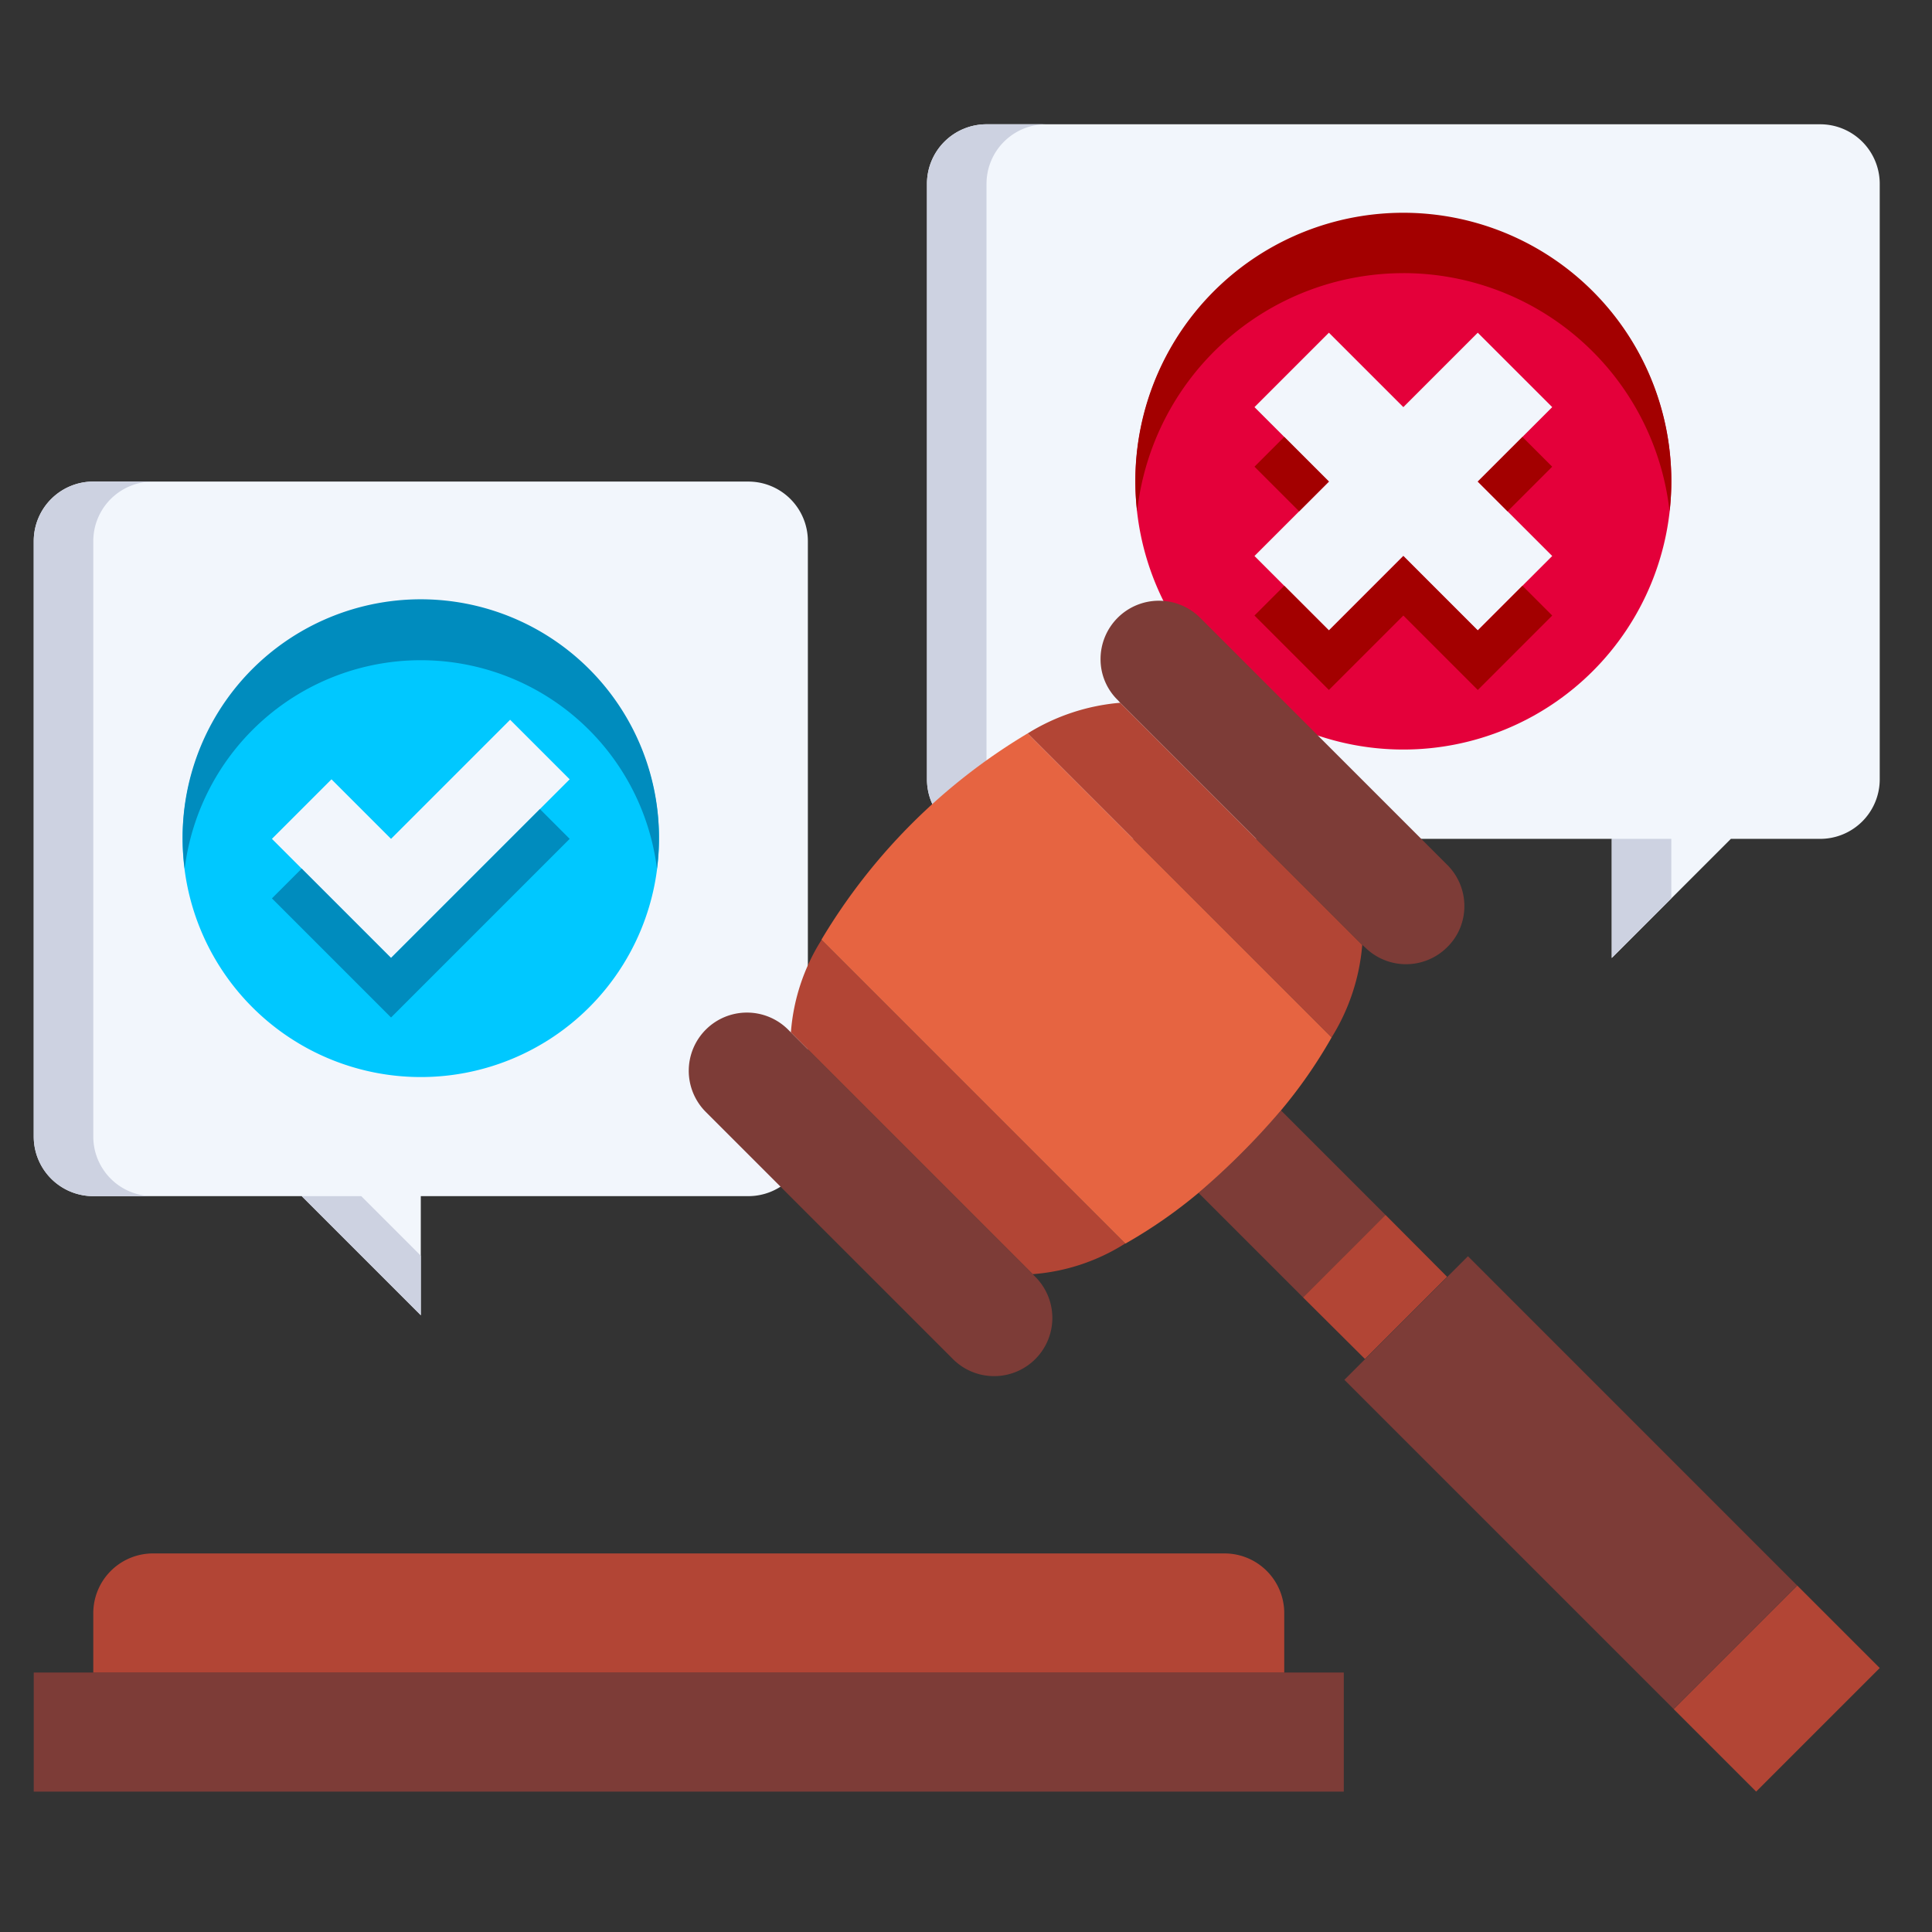
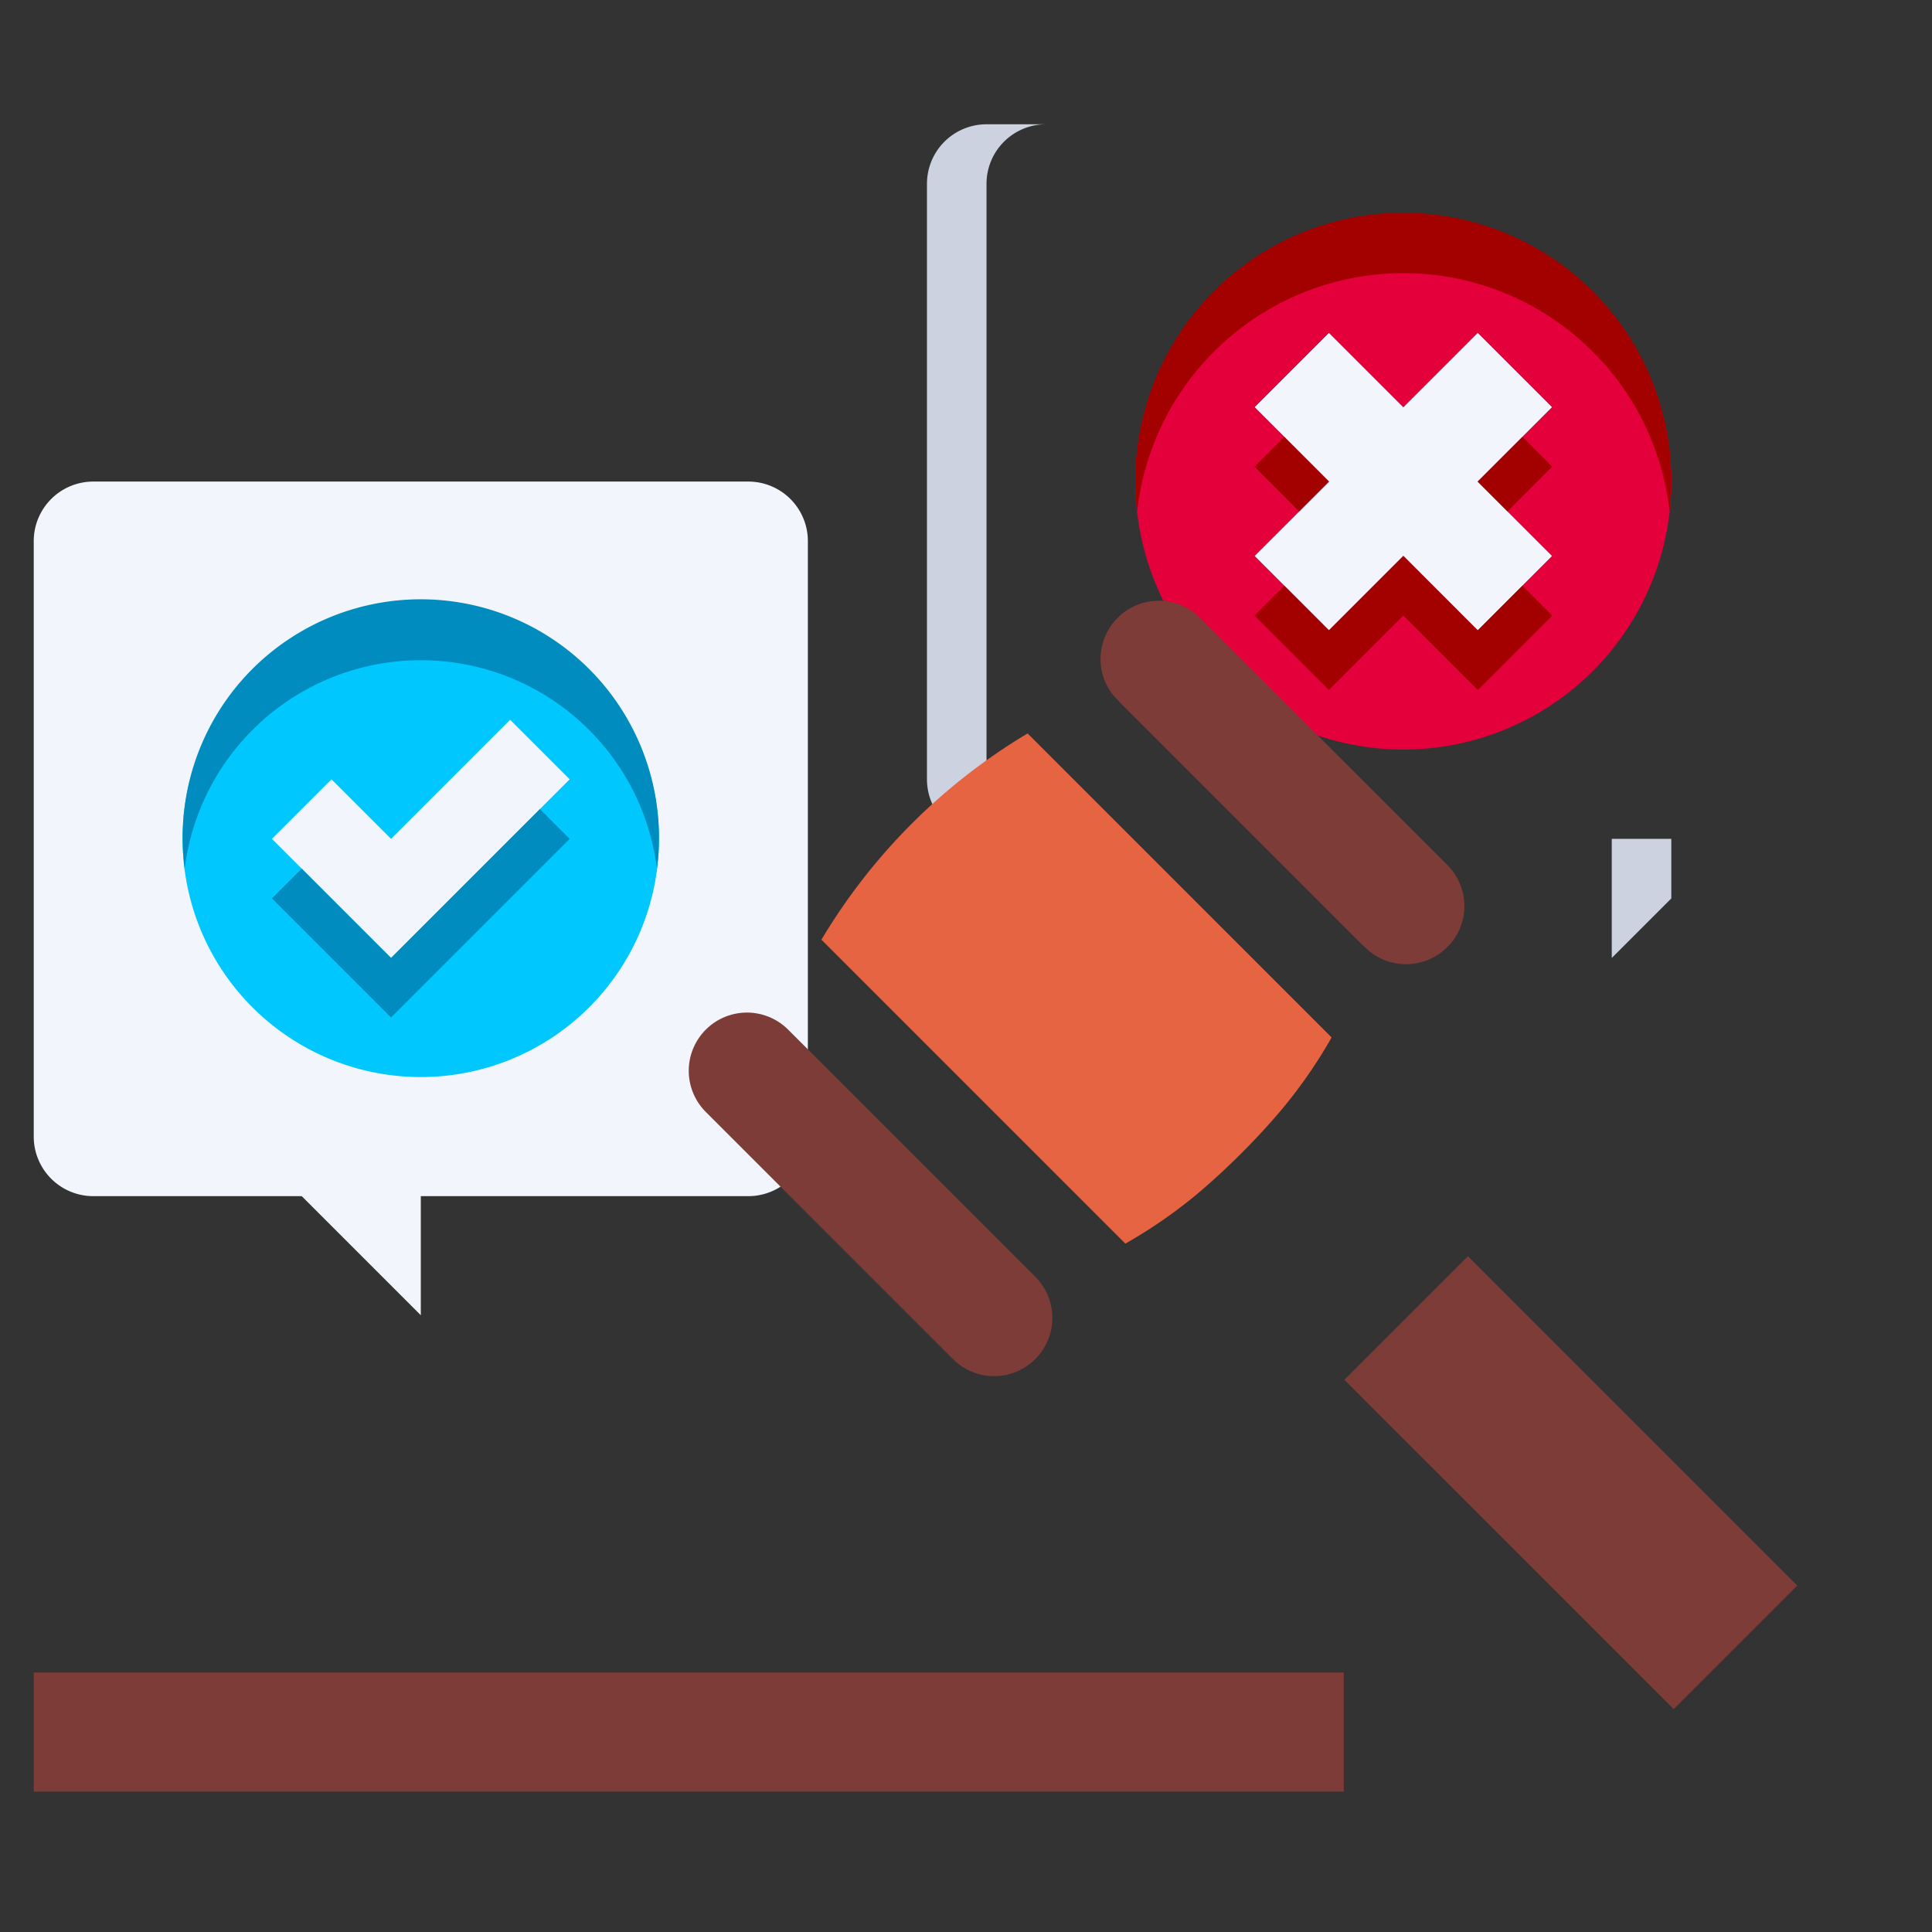
<svg xmlns="http://www.w3.org/2000/svg" width="73" height="73" fill="none" viewBox="0 0 73 73">
  <rect x="0" y="0" width="73" height="73" fill="#333333" stroke="none" />
  <path fill="#F2F6FC" d="M30.525 42.946v-22.5a2.25 2.25 0 0 0-2.25-2.25H3.525a2.25 2.25 0 0 0-2.25 2.25v22.5a2.25 2.25 0 0 0 2.25 2.25H11.4l4.5 4.5v-4.5h12.375a2.25 2.25 0 0 0 2.25-2.25Z" />
-   <path fill="#CDD2E1" d="M3.525 42.946v-22.5a2.25 2.25 0 0 1 2.25-2.25h-2.25a2.25 2.25 0 0 0-2.25 2.25v22.5a2.25 2.25 0 0 0 2.25 2.25h2.25a2.25 2.25 0 0 1-2.25-2.25ZM13.65 45.196H11.4l4.5 4.5v-2.25l-2.25-2.25Z" />
-   <path fill="#F2F6FC" d="M35.025 29.446v-22.5a2.25 2.25 0 0 1 2.25-2.25h31.5a2.25 2.25 0 0 1 2.25 2.25v22.5a2.25 2.25 0 0 1-2.25 2.25H65.4l-4.5 4.5v-4.5H37.275a2.25 2.25 0 0 1-2.25-2.25Z" />
  <path fill="#CDD2E1" d="M63.15 31.696H60.9v4.5l2.25-2.25v-2.25ZM37.275 29.446v-22.5a2.25 2.25 0 0 1 2.25-2.25h-2.25a2.25 2.25 0 0 0-2.25 2.25v22.5a2.25 2.25 0 0 0 2.25 2.25h2.25a2.25 2.25 0 0 1-2.25-2.25Z" />
  <path fill="#F2F6FC" d="m21.525 29.446-6.75 6.75-4.5-4.5 2.25-2.25 2.25 2.25 4.5-4.5 2.25 2.25Z" />
  <path fill="#00C8FF" d="m21.525 29.446-2.25-2.25-4.5 4.5-2.25-2.25-2.25 2.25 4.5 4.5 6.75-6.75Zm-5.625-6.75a9 9 0 1 1 0 18 9 9 0 0 1 0-18Z" />
  <path fill="#008CBE" d="M15.9 24.946a8.992 8.992 0 0 1 8.922 7.875 9.001 9.001 0 0 0-15.69-7.112 9 9 0 0 0-2.154 7.112 8.992 8.992 0 0 1 8.922-7.875Z" />
  <path fill="#008CBE" d="m14.775 38.446 6.75-6.75L20.4 30.57l-5.625 5.625L11.4 32.82l-1.125 1.125 4.5 4.5Z" />
  <path fill="#F2F6FC" d="m58.65 15.383-2.813 2.813 2.813 2.812-2.813 2.813-2.812-2.813-2.813 2.813-2.812-2.813 2.813-2.812-2.813-2.813 2.813-2.812 2.812 2.812 2.813-2.812 2.812 2.812Z" />
  <path fill="#E4003A" d="M53.025 8.07a10.125 10.125 0 1 1 0 20.251 10.125 10.125 0 0 1 0-20.25Zm2.813 10.126 2.812-2.813-2.813-2.812-2.812 2.812-2.813-2.812-2.812 2.812 2.813 2.813-2.813 2.812 2.813 2.813 2.812-2.813 2.813 2.813 2.812-2.813-2.813-2.812Z" />
  <path fill="#A30000" d="M53.025 10.32a10.125 10.125 0 0 1 10.059 9 10.127 10.127 0 0 0-14.2-10.396 10.124 10.124 0 0 0-5.918 10.397 10.125 10.125 0 0 1 10.059-9Z" />
  <path fill="#A30000" d="M48.525 16.508 47.4 17.633l1.687 1.687 1.125-1.125-1.687-1.687ZM57.524 16.51l-1.687 1.686 1.125 1.125 1.687-1.687-1.125-1.125ZM50.212 26.07l2.813-2.812 2.813 2.813 2.812-2.813-1.125-1.125-1.688 1.688-2.812-2.813-2.813 2.813-1.687-1.688-1.125 1.125 2.813 2.813Z" />
  <path fill="#7D3C37" d="M50.775 63.196v4.5h-49.5v-4.5h49.5Z" />
-   <path fill="#B24535" d="M48.525 60.946v2.25h-45v-2.25a2.257 2.257 0 0 1 2.25-2.25h40.5a2.257 2.257 0 0 1 2.25 2.25ZM31.043 35.51l11.474 11.474a7.594 7.594 0 0 1-3.498 1.16l-9.135-9.136a7.594 7.594 0 0 1 1.159-3.498ZM42.326 26.554l9.146 9.147a7.824 7.824 0 0 1-1.158 3.498L38.828 27.713a7.863 7.863 0 0 1 3.498-1.159Z" />
-   <path fill="#7D3C37" d="m52.35 45.905-3.116 3.116-3.949-3.949a26.836 26.836 0 0 0 1.62-1.496 26.836 26.836 0 0 0 1.496-1.62l3.949 3.949Z" />
-   <path fill="#B24535" d="m52.35 45.904 2.329 2.34-3.105 3.105-2.34-2.328 3.116-3.117ZM67.909 59.91l-4.669 4.669 3.116 3.116 4.669-4.67-3.116-3.115Z" />
  <path fill="#7D3C37" d="m55.466 47.467-4.669 4.669L63.24 64.578l4.668-4.668-12.442-12.443ZM54.679 32.674a2.2 2.2 0 0 1 .484 2.407 2.154 2.154 0 0 1-.484.71 2.2 2.2 0 0 1-3.105 0l-.102-.09-9.146-9.147-.09-.1a2.153 2.153 0 0 1-.652-1.553 2.205 2.205 0 0 1 3.757-1.564l9.338 9.337ZM39.12 48.245a2.198 2.198 0 0 1-.72 3.586 2.2 2.2 0 0 1-2.396-.481l-9.338-9.338a2.199 2.199 0 1 1 3.116-3.105l.102.101 9.135 9.135.101.102Z" />
  <path fill="#E66441" d="M38.828 27.713 50.314 39.2a18.494 18.494 0 0 1-1.913 2.756 26.836 26.836 0 0 1-1.496 1.62 26.8 26.8 0 0 1-1.62 1.496c-.859.72-1.781 1.36-2.756 1.913h-.012L31.042 35.51v-.012a22.49 22.49 0 0 1 7.785-7.785Z" />
</svg>